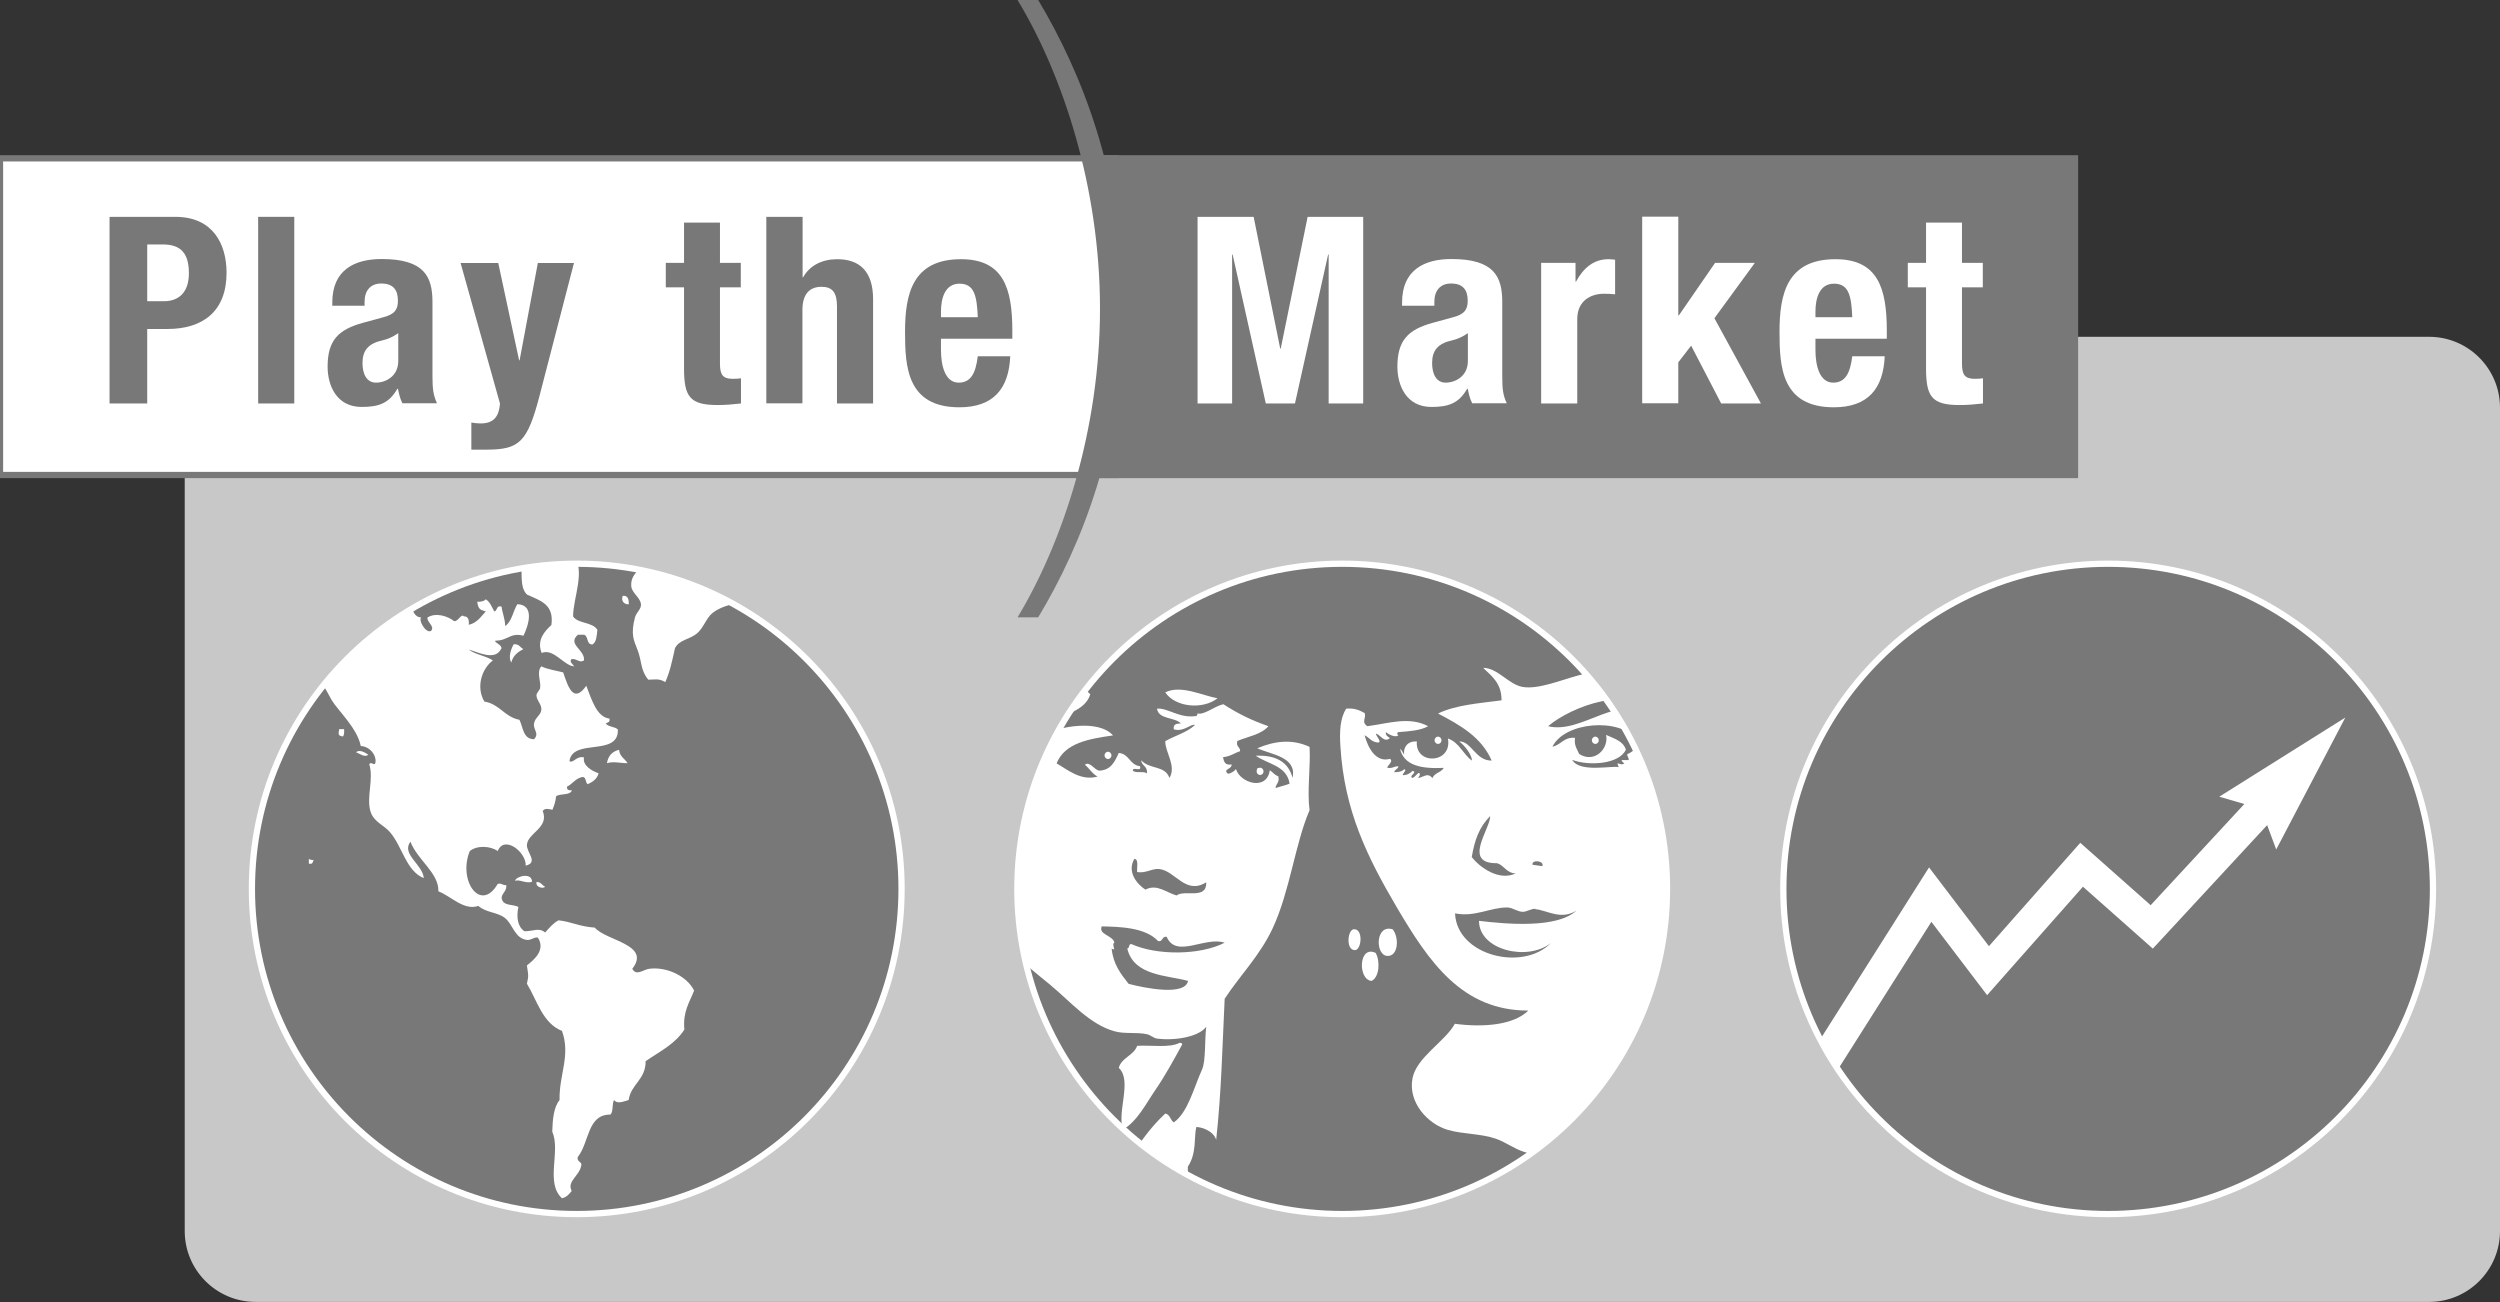
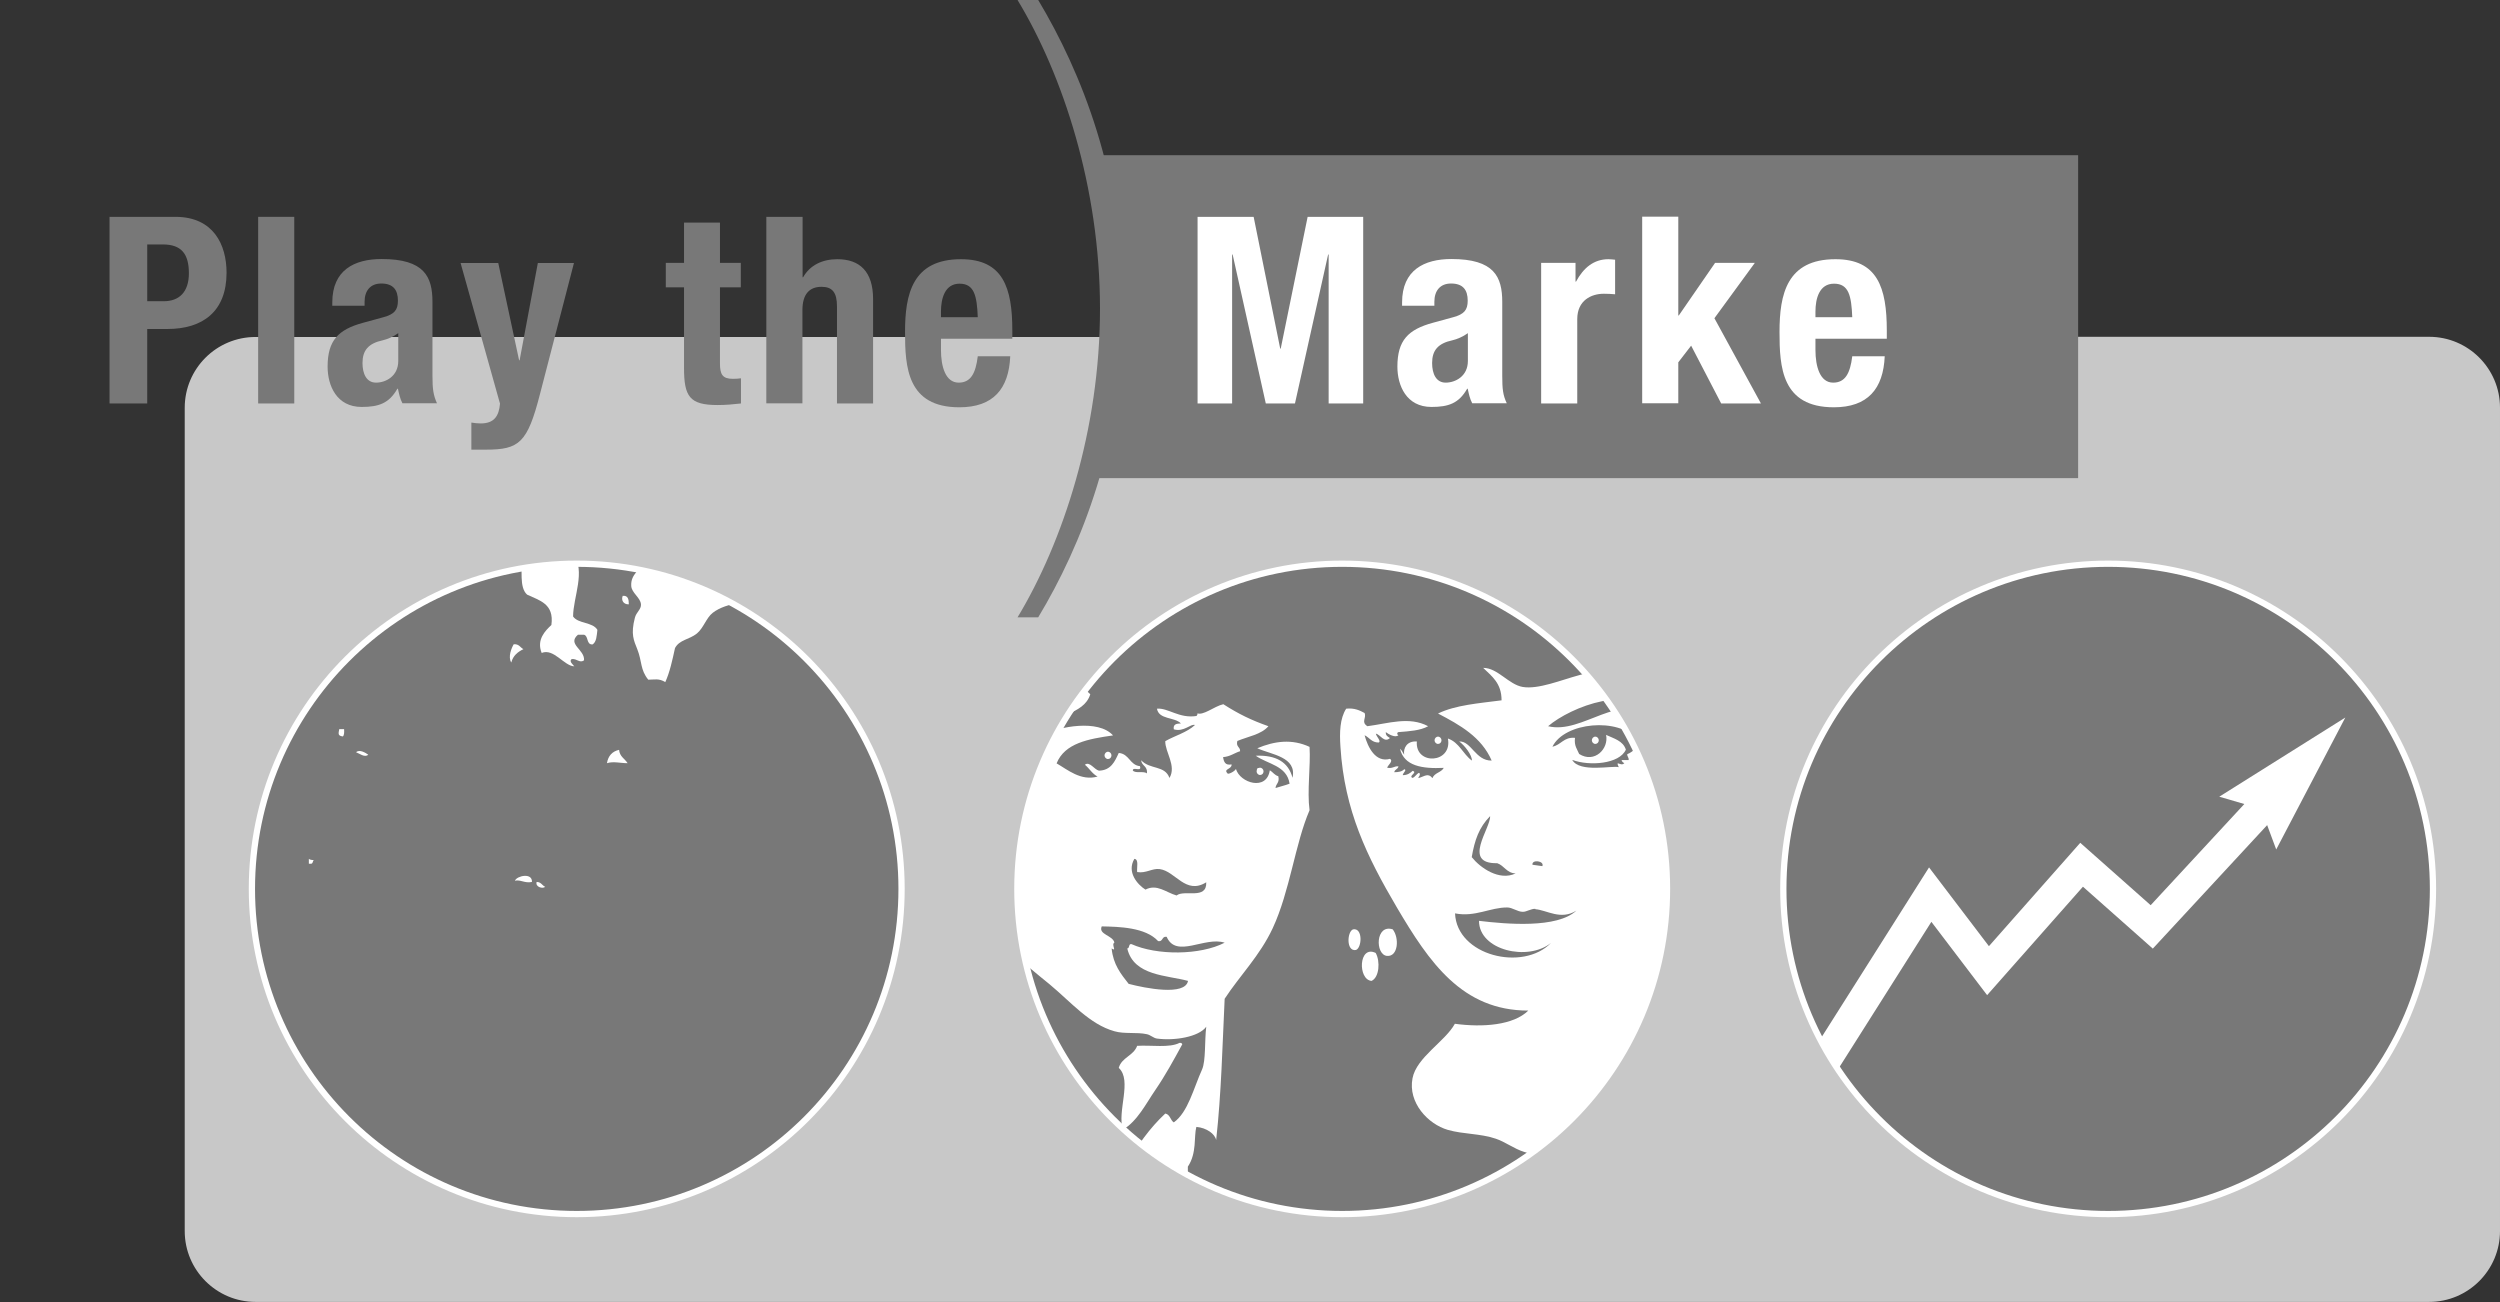
<svg xmlns="http://www.w3.org/2000/svg" id="a" viewBox="0 0 144 75" width="144" height="75">
  <rect x="0" y="0" width="144" height="75" fill="#333333" stroke="none" />
  <defs>
    <style>
      .e, .f, .g {
        fill: #fff;
      }

      .f, .h, .i, .j {
        stroke-width: .36px;
      }

      .f, .j {
        stroke: #787878;
      }

      .g, .k, .h, .l, .j {
        fill-rule: evenodd;
      }

      .m, .k, .i, .j {
        fill: #787878;
      }

      .n {
        clip-path: url(#b);
      }

      .o {
        fill: #787878;
      }

      .p {
        clip-path: url(#d);
      }

      .h, .q {
        fill: none;
      }

      .h, .q, .i {
        stroke: #fff;
      }

      .q {
        stroke-miterlimit: 10;
        stroke-width: 1.79px;
      }

      .i {
        clip-rule: evenodd;
      }

      .l {
        fill: #c8c8c8;
      }

      .r {
        clip-path: url(#c);
      }
    </style>
    <clipPath id="b">
      <path class="i" d="M140.14,51.2c0,10.34-8.38,18.73-18.71,18.73s-18.71-8.39-18.71-18.73,8.38-18.73,18.71-18.73,18.71,8.39,18.71,18.73h0Z" />
    </clipPath>
    <clipPath id="c">
      <path class="i" d="M96.02,51.2c0,10.34-8.38,18.73-18.71,18.73s-18.71-8.39-18.71-18.73,8.38-18.73,18.71-18.73,18.71,8.39,18.71,18.73h0Z" />
    </clipPath>
    <clipPath id="d">
      <path class="i" d="M51.93,51.2c0,10.34-8.38,18.73-18.71,18.73s-18.71-8.39-18.71-18.73,8.38-18.73,18.71-18.73,18.71,8.39,18.71,18.73h0Z" />
    </clipPath>
  </defs>
  <path class="l" d="M77.32,19.4h62.6c2.25,0,4.08,1.83,4.08,4.08v47.43c0,2.25-1.83,4.08-4.08,4.08H14.72c-2.25,0-4.08-1.83-4.08-4.08V23.49c0-2.26,1.83-4.08,4.08-4.08h62.6Z" />
  <g>
    <path class="k" d="M140.14,51.2c0,10.34-8.38,18.73-18.71,18.73s-18.71-8.39-18.71-18.73,8.38-18.73,18.71-18.73,18.71,8.39,18.71,18.73h0Z" />
    <g class="n">
      <polyline class="q" points="104.97 61.34 111.18 51.53 114.51 55.91 119.9 49.81 123.94 53.39 129.93 46.92 130.53 46.26" />
      <polygon class="g" points="135.09 41.33 131.11 48.93 130.5 47.29 129.51 46.38 127.83 45.89 135.09 41.33 135.09 41.33" />
    </g>
    <path class="h" d="M140.14,51.2c0,10.34-8.38,18.73-18.71,18.73s-18.71-8.39-18.71-18.73,8.38-18.73,18.71-18.73,18.71,8.39,18.71,18.73h0Z" />
  </g>
  <g>
    <path class="k" d="M96.02,51.2c0,10.34-8.38,18.73-18.71,18.73s-18.71-8.39-18.71-18.73,8.38-18.73,18.71-18.73,18.71,8.39,18.71,18.73h0Z" />
    <g class="r">
-       <path class="g" d="M70.13,40.22c-.85.67-2.44.52-3.01-.34.91-.45,2.14.19,3.01.34h0Z" />
      <path class="g" d="M72.73,44.54c-.21.02-.35-.03-.33-.25.14-.15.32.03.33.25h0Z" />
      <path class="g" d="M80.22,53.53c.39.49.32,1.59-.33,1.53-.69-.07-.67-1.85.33-1.53h0Z" />
      <path class="g" d="M77.94,53.53c.57-.1.51,1.07.16,1.19-.57.1-.51-1.07-.16-1.19h0Z" />
      <path class="g" d="M79,56.5c-.8-.07-.75-2.09.24-1.61.27.48.21,1.41-.24,1.61h0Z" />
      <path class="g" d="M64.68,65.07c-.35-1.05.55-2.84-.24-3.56.17-.61.85-.69,1.06-1.27.82-.05,1.86.13,2.44-.17.09-.01.14.02.16.08-.48.88-.98,1.8-1.55,2.63-.55.8-1.03,1.79-1.87,2.29h0Z" />
      <path class="g" d="M88.44,52.35c-.24-.02-.52.18-.73.17-.3,0-.6-.25-.89-.25-.97-.01-1.86.57-3.01.34.1,2.44,3.91,3.37,5.53,1.7-1.33,1.08-4.15.43-4.15-1.27,1.58.19,4.5.45,5.61-.59-.9.57-1.7-.03-2.36-.08h0ZM88.84,49.89c.13-.31-.62-.4-.57-.08h0M84.78,49.38c.48.6,1.57,1.38,2.52.93-.52-.02-.65-.45-1.06-.59-2.04.04-.38-1.99-.41-2.71-.64.65-.89,1.38-1.06,2.37h0ZM93.56,43.95c-.09-.02-.13-.09-.16-.17h.41c.02-.16-.09-.19-.08-.34.36-.13.62-.51,1.06-.76-.19,0-.24-.15-.49-.09-1.07-1.28-4.18-1-4.88.42.5-.1.65-.57,1.3-.51-.06.46.13.66.24.93.89.56,1.72-.31,1.55-1.1.45.21.98.34,1.14.85-.37.83-2.1.96-3.09.59.42.76,2.33.31,2.68.42-.22-.48.15.02.33-.25h0ZM89.17,41.83c2.01.49,4.11-2.08,6.18-.51-1.23-2.05-4.89-.6-6.18.51h0ZM99.58,73.72v-2.37c-2.07-1.28-4.5-1.75-6.75-2.88-1.6-.81-3.14-1.52-5.04-2.12-.58-.18-1.09-.58-1.63-.76-.92-.31-1.86-.25-2.77-.51-1.13-.33-2.3-1.56-2.03-2.97.23-1.21,1.88-2.12,2.44-3.14,1.62.22,3.38.08,4.23-.76-3.82,0-5.71-2.79-7.57-5.94-1.73-2.94-3.02-5.59-3.25-9.24-.06-.86-.03-1.65.33-2.21.48-.05.78.1,1.06.25.12.3-.22.51.16.76,1.22-.16,2.41-.58,3.5,0-.44.25-1.08.29-1.71.34-.1.02-.08.17,0,.17-.16.19-.59-.06-.73-.17-.01.21.13.27.24.34-.33.31-.56-.21-.81-.25.02.16.33.44.16.51-.41,0-.53-.29-.81-.42.19.71.64,1.59,1.46,1.36.22.13-.13.37-.16.51.31.07.39-.1.65-.08-.02.17-.22.17-.24.34.25,0,.45-.04.57-.17.19.02-.09.23-.08.34.27,0,.43-.12.57-.25.25.08-.09.23-.08.34.1.27.42-.4.49-.17.02.14-.08.15-.08.25.36-.1.55-.32.81,0,.11-.31.51-.32.65-.59-1.25.06-2.29-.11-2.52-1.1.11.08.16.23.24.34-.06-.38.16-.8.73-.76-.11,1.39,2.06,1.28,1.79-.17.65.22.87.9,1.38,1.27.02-.3-.41-.87-.73-1.1.69-.04.94,1.12,1.87,1.1-.59-1.36-1.83-2.05-3.09-2.71,1-.49,2.36-.59,3.66-.76,0-1-.57-1.39-1.06-1.87.84,0,1.46.96,2.28,1.1.9.15,2.21-.4,3.25-.68,2.88-.78,6.38-1.86,8.54-3.05.19-3.23.03-6.81.08-10.18.14,15.83.14,32.26,0,48.09h0Z" />
      <path class="g" d="M63.46,53.36c-.21.47.63.51.73.93-.2.12.17.55-.16.34.09.93.54,1.48.98,2.04.95.25,3.26.71,3.42-.17-1.2-.33-3.13-.28-3.5-1.87.15,0,.06-.28.24-.25,1.47.66,3.95.65,5.37-.08-1.14-.38-2.79.93-3.34-.34-.29-.05-.2.3-.49.25-.73-.8-2.26-.83-3.25-.85h0ZM65.98,51.24c.66-.34,1.17.16,1.79.34.45-.36,1.75.27,1.71-.76-1.19.74-1.77-.64-2.68-.76-.43-.06-.79.26-1.3.17-.03-.27.11-.73-.16-.76-.45.76.17,1.48.65,1.78h0ZM70.46,40.56c.89.57,1.61.92,2.6,1.27-.41.48-1.17.59-1.79.85-.09.35.17.33.16.59-.33.1-.57.31-.98.34.04.27.12.49.49.42.02.29-.49.25-.24.51.02.1.43-.11.49-.25.23.81,1.77,1.29,1.95.08.18.1.27.28.49.34.09.38-.14.42-.16.68.27-.09.56-.15.81-.25-.16-1.05-1.26-1.12-1.95-1.61,1.16-.05,1.88.36,2.12,1.27.26-1.21-1.22-1.33-2.03-1.7,1-.42,2-.55,3.01-.08.07,1.11-.15,2.52,0,3.65-.83,1.92-1.13,4.66-2.12,6.79-.74,1.59-1.91,2.75-2.77,4.07-.13,2.7-.19,5.44-.49,8.14-.06-.35-.55-.71-1.14-.76-.15.55.04,1.5-.49,2.29v.59c-1.52,1.18-3.48,1.91-5.21,2.88,1.02-2.47,2.12-4.86,3.91-6.53.28.05.29.38.49.51.82-.58,1.14-1.97,1.63-3.05.22-.5.14-1.64.24-2.46-.43.59-1.83.82-2.85.68-.19-.03-.37-.21-.57-.25-.59-.13-1.29,0-1.87-.17-1.43-.4-2.49-1.67-3.74-2.71-1.48-1.23-3.04-2.2-2.93-4.83.07-1.74.12-3.66.08-5.34-.03-1.44.61-2.54,1.22-3.9.64-.53,1.26-1.21,2.03-1.95.63-.6,1.19-1.49,1.95-.68-.39,1.26-2.19,1.05-2.6,2.29.79-.41,3.06-.87,3.91.08-1.41.2-2.78.44-3.25,1.61.63.36,1.39,1.03,2.36.76-.31-.16-.47-.47-.73-.68.27-.22.54.28.81.34.69-.02.91-.52,1.14-1.02.61.05.63.7,1.22.76.13.36-.42.01-.41.25.15.19.64.01.81.17.06-.43-.3-.42-.33-.76.51.55,1.37.28,1.63,1.02.42-.69-.26-1.5-.24-2.12.56-.32,1.25-.5,1.71-.93-.25-.09-.63.42-1.22.25-.05-.31.17-.33.41-.34-.36-.38-1.27-.21-1.38-.85.64-.06,1.28.58,2.28.42.05-.08.1-.15,0-.17.37.19.99-.38,1.55-.51h0Z" />
      <path class="g" d="M92.09,42.64c0,.12-.09.21-.2.21s-.2-.1-.2-.21.09-.21.2-.21.2.1.2.21h0Z" />
      <path class="g" d="M83.03,42.64c0,.12-.09.21-.2.21s-.2-.1-.2-.21.09-.21.2-.21.2.1.2.21h0Z" />
      <path class="g" d="M72.78,44.43c0,.12-.09.21-.2.21s-.2-.1-.2-.21.09-.21.2-.21.2.1.2.21h0Z" />
      <path class="g" d="M64.02,43.51c0,.12-.09.21-.2.21s-.2-.1-.2-.21.09-.21.2-.21.2.1.2.21h0Z" />
    </g>
    <path class="h" d="M96.02,51.2c0,10.34-8.38,18.73-18.71,18.73s-18.71-8.39-18.71-18.73,8.38-18.73,18.71-18.73,18.71,8.39,18.71,18.73h0Z" />
  </g>
  <g>
    <path class="k" d="M51.93,51.2c0,10.34-8.38,18.73-18.71,18.73s-18.71-8.39-18.71-18.73,8.38-18.73,18.71-18.73,18.71,8.39,18.71,18.73h0Z" />
    <g class="p">
      <path class="k" d="M33.01,31.87c.75,1.02,0,2.53,0,3.63.29.43,1.13.31,1.4.77-.04.33-.05.7-.28.84-.37.02-.22-.48-.49-.56h-.35c-.64.55.4.84.35,1.47-.22.19-.41-.1-.7-.07-.2.12.08.34.14.42-.59,0-1.19-1.06-1.88-.77-.31-.76.2-1.28.56-1.61.18-1.23-.69-1.41-1.4-1.75-.48-.43-.23-1.49-.35-2.03,1.02-.1,1.89-.35,3-.35h0Z" />
      <path class="k" d="M37.06,32.01c2.38.22,4.36.85,6.07,1.75-.19.32-.54.49-.56.98-.55.06-1.14.25-1.54.56-.37.29-.53.88-.91,1.19-.45.36-1,.35-1.26.84-.15.69-.29,1.38-.56,1.96-.37-.23-.61-.13-.98-.14-.47-.57-.35-1.03-.63-1.75-.2-.51-.39-.86-.14-1.82.08-.32.37-.48.35-.77-.03-.39-.53-.65-.56-1.05-.05-.74.59-.9.7-1.54v-.21h0Z" />
      <path class="k" d="M35.87,34.32c.31-.03.35.21.35.49-.33.01-.45-.26-.35-.49h0Z" />
      <path class="k" d="M27.01,37.46c.38.29.99.36,1.4.63-.63.48-.99,1.52-.49,2.37.88.14,1.17.88,2.02,1.05.21.44.2,1.1.84,1.12.33-.35-.06-.53,0-.91.06-.34.38-.46.42-.77.04-.32-.26-.52-.28-.84,0-.14.19-.31.21-.42.07-.4-.23-.89.07-1.26.35.18.83.24,1.26.35.27.83.58,1.82,1.33.77.29.76.58,1.8,1.33,1.89.06.22-.11.22-.21.28.14.21.53.17.7.35.05,1.59-2.6.47-2.79,1.82.22.15.41-.33.84-.21-.1.44.41.77.84.91-.09.33-.34.5-.63.63-.14-.09-.07-.39-.28-.42-.42.07-.58.4-.91.56-.02.18.1.23.28.21-.1.32-.68.16-.91.35-.03.29-.11.54-.21.77-.26-.04-.4-.11-.56.07.4.97-.87,1.26-.91,1.96-.02.44.68,1.01-.07,1.19.04-.78-1.23-1.78-1.61-.84-.43-.3-1.19-.34-1.61,0-.7,1.7.63,3.57,1.61,1.89.24-.06.27.1.49.07.05.43-.42.52-.21.91.14.28.63.2.91.35-.13.58-.04,1.14.35,1.4.55,0,.82-.23,1.19.07.23-.26.45-.53.77-.7.75.08,1.19.36,2.09.42.64.77,3.27.97,2.16,2.37.23.44.61.05.98,0,1.08-.13,2.2.47,2.58,1.26-.26.67-.65,1.21-.56,2.24-.52.83-1.43,1.27-2.23,1.82,0,1.08-.83,1.31-.98,2.24-.26.07-.64.26-.84,0-.13.22-.03.67-.21.84-1.34-.02-1.22,1.61-1.88,2.44-.06.27.17.25.21.42-.05.65-.87.95-.56,1.54-.15.18-.29.36-.56.42-.98-.9-.06-2.7-.56-3.84.02-.73.09-1.4.42-1.82-.03-1.47.65-2.57.14-3.98-1.13-.46-1.43-1.74-2.02-2.72.12-.5.07-.53,0-1.05.39-.32,1.1-.87.63-1.61-.28-.02-.35.16-.63.14-.71-.09-.8-.89-1.26-1.26-.44-.35-1.07-.3-1.54-.7-.83.29-1.58-.57-2.3-.84.04-1.05-1.2-1.82-1.61-2.86-.55.72.71,1.3.77,2.1-1.02-.42-1.24-1.82-1.95-2.65-.35-.4-.94-.58-1.12-1.19-.25-.84.2-1.85-.07-2.72.1-.19.29.12.35-.07.09-.43-.29-.95-.84-.98-.2-1.05-1.27-2-1.68-2.65.02.04-.56-1.03-.56-.98,0-.28,1.22-1.43,1.4-1.61,1.05-1.04,2.5-2.1,3.7-2.93.14.32.19.74.63.77-.2.11.25.94.56.77.23-.28-.23-.46-.21-.77.49-.32,1.21-.06,1.54.21.25.02.39-.45.56-.28.25,0,.31.21.28.49.47-.11.7-.46.98-.77-.2-.09-.44-.04-.49-.56.22,0,.39-.03.49-.14.25.15.35.44.49.7.2-.03.1-.36.42-.28.04.4.2.69.21,1.12.39-.27.45-.86.7-1.26,1.04.04.62,1.26.35,1.82-.74-.21-.9.29-1.61.28-.11.11.39.22.35.49-.32.76-1.31.23-1.89.07h0Z" />
      <path class="k" d="M29.59,37.11c.31-.03.37.19.56.28-.33.16-.6.38-.7.77-.2-.32,0-.83.14-1.05h0Z" />
      <path class="k" d="M19.54,42h.28c0,.17.01.34-.07.42-.3-.04-.26-.15-.21-.42h0Z" />
      <path class="k" d="M36.15,43.96c-.42,0-.81-.12-1.19,0,.07-.42.3-.67.7-.77.03.39.33.51.49.77h0Z" />
      <path class="k" d="M20.51,43.33c.2-.19.56.04.7.14-.2.19-.52-.08-.7-.14h0Z" />
      <path class="k" d="M17.79,49.47c.06.05.16.07.28.07-.06.06-.04.19-.14.21h-.14v-.28h0Z" />
      <path class="k" d="M30.64,50.8c-.41.09-.67-.15-.98-.07.11-.29,1.01-.48.98.07h0Z" />
      <path class="k" d="M30.92,50.8c.25,0,.31.2.49.28-.12.13-.58.02-.49-.28h0Z" />
      <path class="k" d="M32.94,69.1c.25-.02.36.1.35.35h-.42c-.03-.17.13-.15.07-.35h0Z" />
-       <path class="g" d="M28.89,37.39c.04-.27-.46-.38-.35-.49.71.01.86-.49,1.61-.28.27-.55.69-1.77-.35-1.82-.25.4-.31.99-.7,1.26-.01-.43-.16-.72-.21-1.12-.32-.09-.22.24-.42.28-.14-.25-.24-.55-.49-.7-.1.11-.27.15-.49.14.05.52.28.47.49.56-.28.3-.5.66-.98.77.03-.28-.03-.49-.28-.49-.17-.17-.31.3-.56.28-.33-.27-1.04-.53-1.54-.21-.02.31.44.49.21.77-.31.17-.76-.66-.56-.77-.44-.03-.49-.44-.63-.77-1.2.84-2.65,1.89-3.7,2.93-.18.18-1.4,1.33-1.4,1.61,0-.05.58,1.01.56.98.4.65,1.47,1.61,1.68,2.65.54.03.93.55.84.98-.06.19-.24-.12-.35.07.27.87-.18,1.89.07,2.72.18.6.77.78,1.12,1.19.72.83.93,2.24,1.95,2.65-.06-.79-1.31-1.38-.77-2.1.4,1.05,1.65,1.81,1.61,2.86.72.27,1.47,1.13,2.3.84.46.4,1.1.35,1.54.7.46.37.55,1.17,1.26,1.26.28.02.35-.16.63-.14.47.74-.24,1.29-.63,1.61.07.51.12.55,0,1.05.6.99.9,2.27,2.02,2.72.51,1.41-.17,2.51-.14,3.98-.33.41-.4,1.09-.42,1.82.5,1.14-.42,2.94.56,3.84.27-.06.41-.24.56-.42-.31-.58.51-.89.56-1.54-.04-.17-.27-.15-.21-.42.67-.83.54-2.46,1.88-2.44.18-.17.08-.62.21-.84.19.26.58.07.84,0,.14-.93.98-1.16.98-2.24.8-.55,1.71-.99,2.23-1.82-.1-1.03.3-1.57.56-2.24-.38-.79-1.51-1.39-2.58-1.26-.36.05-.75.44-.98,0,1.1-1.4-1.52-1.61-2.16-2.37-.9-.06-1.34-.34-2.09-.42-.32.17-.53.44-.77.7-.37-.3-.64-.07-1.19-.07-.39-.25-.48-.81-.35-1.4-.27-.15-.77-.07-.91-.35-.21-.38.26-.47.21-.91-.22.03-.25-.13-.49-.07-.98,1.69-2.31-.18-1.61-1.89.42-.34,1.18-.3,1.61,0,.37-.94,1.65.06,1.61.84.75-.18.05-.75.07-1.19.04-.7,1.3-.98.91-1.96.15-.18.3-.11.56-.07.1-.23.18-.48.21-.77.23-.19.81-.03.91-.35-.18.02-.3-.03-.28-.21.33-.16.49-.49.91-.56.21.03.14.33.28.42.29-.13.54-.3.63-.63-.42-.14-.94-.47-.84-.91-.43-.12-.62.36-.84.21.19-1.35,2.84-.23,2.79-1.82-.17-.18-.56-.14-.7-.35.1-.06.27-.06.21-.28-.74-.09-1.03-1.13-1.33-1.89-.74,1.05-1.05.06-1.33-.77-.42-.11-.9-.17-1.26-.35-.3.36,0,.86-.07,1.26-.02.11-.22.28-.21.42.02.32.32.52.28.84-.04.31-.36.43-.42.77-.06.38.33.56,0,.91-.64-.01-.62-.68-.84-1.12-.86-.16-1.14-.91-2.02-1.05-.5-.85-.14-1.9.49-2.37-.41-.27-1.01-.33-1.4-.63.57.16,1.56.69,1.89-.07h0Z" />
      <path class="g" d="M30.01,32.22c.11.53-.13,1.6.35,2.03.71.34,1.57.52,1.4,1.75-.35.33-.87.84-.56,1.61.69-.29,1.3.76,1.88.77-.06-.08-.34-.3-.14-.42.28-.03.47.26.7.07.05-.62-.99-.92-.35-1.47h.35c.27.08.12.58.49.56.23-.14.24-.5.28-.84-.27-.46-1.1-.34-1.4-.77,0-1.11.75-2.61,0-3.63-1.11,0-1.99.25-3,.35h0Z" />
      <path class="g" d="M37.06,32.22c-.11.64-.75.8-.7,1.54.03.4.53.66.56,1.05.02.29-.27.45-.35.77-.25.96-.06,1.31.14,1.82.28.71.16,1.17.63,1.75.37,0,.61-.09.98.14.26-.57.41-1.27.56-1.96.26-.49.81-.48,1.26-.84.38-.31.54-.9.91-1.19.4-.31.99-.5,1.54-.56.02-.49.37-.65.56-.98-1.71-.9-3.69-1.52-6.07-1.75v.21h0Z" />
      <path class="g" d="M36.22,34.81c0-.28-.04-.52-.35-.49-.1.23.02.5.35.49h0Z" />
      <path class="g" d="M29.45,38.16c.1-.39.37-.61.7-.77-.19-.09-.25-.31-.56-.28-.13.22-.34.73-.14,1.05h0Z" />
      <path class="g" d="M19.75,42.42c.08-.08.08-.25.07-.42h-.28c-.05.26-.09.38.21.42h0Z" />
      <path class="g" d="M35.66,43.19c-.4.09-.63.35-.7.77.37-.12.77,0,1.19,0-.16-.26-.46-.38-.49-.77h0Z" />
      <path class="g" d="M21.21,43.47c-.14-.1-.5-.33-.7-.14.18.06.5.33.7.14h0Z" />
      <path class="g" d="M17.79,49.75h.14c.1-.02.08-.15.14-.21-.12,0-.22-.02-.28-.07v.28h0Z" />
      <path class="g" d="M29.66,50.73c.31-.08.57.16.98.07.03-.55-.87-.36-.98-.07h0Z" />
      <path class="g" d="M31.4,51.08c-.18-.08-.23-.28-.49-.28-.09.3.37.41.49.28h0Z" />
-       <path class="k" d="M32.87,69.45h.42c.02-.25-.1-.37-.35-.35.06.2-.1.18-.07.35h0Z" />
    </g>
    <path class="h" d="M51.93,51.2c0,10.34-8.38,18.73-18.71,18.73s-18.71-8.39-18.71-18.73,8.38-18.73,18.71-18.73,18.71,8.39,18.71,18.73h0Z" />
  </g>
-   <rect class="f" y="9.12" width="64.27" height="18.24" />
  <path class="j" d="M62.83,27.36s1.08-5.28,1.08-9.87-1.08-8.37-1.08-8.37h56.69v18.24h-56.69Z" />
  <g>
    <path class="m" d="M6.31,12.49h3.79c2.2,0,2.95,1.61,2.95,3.22,0,2.23-1.37,3.24-3.41,3.24h-1.16v4.29h-2.17v-10.75ZM8.48,17.35h.96c.86,0,1.44-.51,1.44-1.61s-.42-1.66-1.5-1.66h-.9v3.27Z" />
    <path class="o" d="M14.87,12.49h2.08v10.75h-2.08v-10.75Z" />
    <path class="o" d="M19.14,17.62v-.2c0-1.87,1.28-2.5,2.84-2.5,2.47,0,2.93,1.02,2.93,2.48v4.26c0,.75.05,1.1.26,1.57h-1.99c-.14-.26-.2-.57-.26-.84h-.03c-.48.84-1.07,1.05-2.06,1.05-1.44,0-1.96-1.23-1.96-2.32,0-1.52.62-2.14,2.05-2.53l1.17-.32c.62-.17.83-.41.83-.95,0-.62-.27-.99-.96-.99-.63,0-.96.42-.96,1.05v.23h-1.87ZM22.94,19.19c-.29.21-.63.35-.89.41-.84.18-1.17.59-1.17,1.31,0,.62.23,1.13.78,1.13s1.28-.36,1.28-1.25v-1.6Z" />
    <path class="o" d="M27.15,24.34c.18.03.36.05.54.05.77,0,1.05-.42,1.11-1.14l-2.27-8.1h2.17l1.2,5.6h.03l1.05-5.6h2.08l-1.96,7.56c-.72,2.8-1.19,3.19-3.11,3.19h-.84v-1.55Z" />
    <path class="o" d="M39.39,12.82h2.08v2.32h1.2v1.41h-1.2v4.38c0,.63.14.89.74.89.17,0,.33-.01.47-.03v1.45c-.45.05-.87.09-1.35.09-1.62,0-1.93-.5-1.93-2.14v-4.64h-1.05v-1.41h1.05v-2.32Z" />
    <path class="o" d="M44.15,12.49h2.08v3.48h.03c.39-.69,1.1-1.04,1.97-1.04,1.29,0,2.06.71,2.06,2.3v6.01h-2.08v-5.59c0-.81-.27-1.13-.89-1.13-.71,0-1.1.44-1.1,1.34v5.37h-2.08v-10.75Z" />
    <path class="o" d="M54.2,19.51v.65c0,.95.26,1.88,1.02,1.88.69,0,.98-.53,1.1-1.52h1.87c-.08,1.88-.98,2.94-2.93,2.94-3.01,0-3.13-2.32-3.13-4.34,0-2.17.42-4.19,3.22-4.19,2.42,0,2.96,1.63,2.96,4.11v.47h-4.11ZM56.32,18.27c-.05-1.23-.2-1.93-1.05-1.93s-1.07.86-1.07,1.61v.32h2.12Z" />
  </g>
  <g>
    <path class="m" d="M59.8,0c2.49,4.16,4.91,10.14,4.91,17.78s-2.41,13.63-4.91,17.78h-1.19c2.61-4.32,4.75-10.81,4.75-17.78s-2.14-13.47-4.75-17.78h1.19Z" />
    <path class="e" d="M68.99,12.49h3.22l1.53,7.59h.03l1.55-7.59h3.2v10.75h-1.99v-8.58h-.03l-1.91,8.58h-1.68l-1.91-8.58h-.03v8.58h-1.99v-10.75Z" />
    <path class="e" d="M80.76,17.62v-.2c0-1.87,1.28-2.5,2.84-2.5,2.47,0,2.93,1.02,2.93,2.48v4.26c0,.75.04,1.1.26,1.57h-1.99c-.14-.26-.2-.57-.26-.84h-.03c-.48.84-1.07,1.05-2.06,1.05-1.44,0-1.96-1.23-1.96-2.32,0-1.52.62-2.14,2.05-2.53l1.17-.32c.62-.17.83-.41.83-.95,0-.62-.27-.99-.96-.99-.63,0-.96.42-.96,1.05v.23h-1.87ZM84.55,19.19c-.29.21-.63.35-.89.41-.84.18-1.17.59-1.17,1.31,0,.62.23,1.13.78,1.13s1.28-.36,1.28-1.25v-1.6Z" />
    <path class="e" d="M88.76,15.14h1.99v1.08h.03c.42-.78,1.01-1.29,1.87-1.29.12,0,.26.02.38.03v1.99c-.21-.02-.44-.03-.65-.03-.72,0-1.53.38-1.53,1.46v4.86h-2.08v-8.1Z" />
    <path class="e" d="M96.67,12.49v5.68h.03l2.09-3.03h2.29l-2.33,3.19,2.68,4.91h-2.29l-1.73-3.33-.74.96v2.36h-2.08v-10.75h2.08Z" />
    <path class="e" d="M104.57,19.51v.65c0,.95.26,1.88,1.02,1.88.69,0,.98-.53,1.1-1.52h1.87c-.08,1.88-.98,2.94-2.93,2.94-3.01,0-3.13-2.32-3.13-4.34,0-2.17.42-4.19,3.22-4.19,2.42,0,2.96,1.63,2.96,4.11v.47h-4.11ZM106.69,18.27c-.05-1.23-.2-1.93-1.05-1.93s-1.07.86-1.07,1.61v.32h2.12Z" />
-     <path class="e" d="M110.93,12.82h2.08v2.32h1.2v1.41h-1.2v4.38c0,.63.14.89.74.89.17,0,.33-.01.47-.03v1.45c-.45.05-.87.09-1.35.09-1.62,0-1.93-.5-1.93-2.14v-4.64h-1.05v-1.41h1.05v-2.32Z" />
  </g>
</svg>